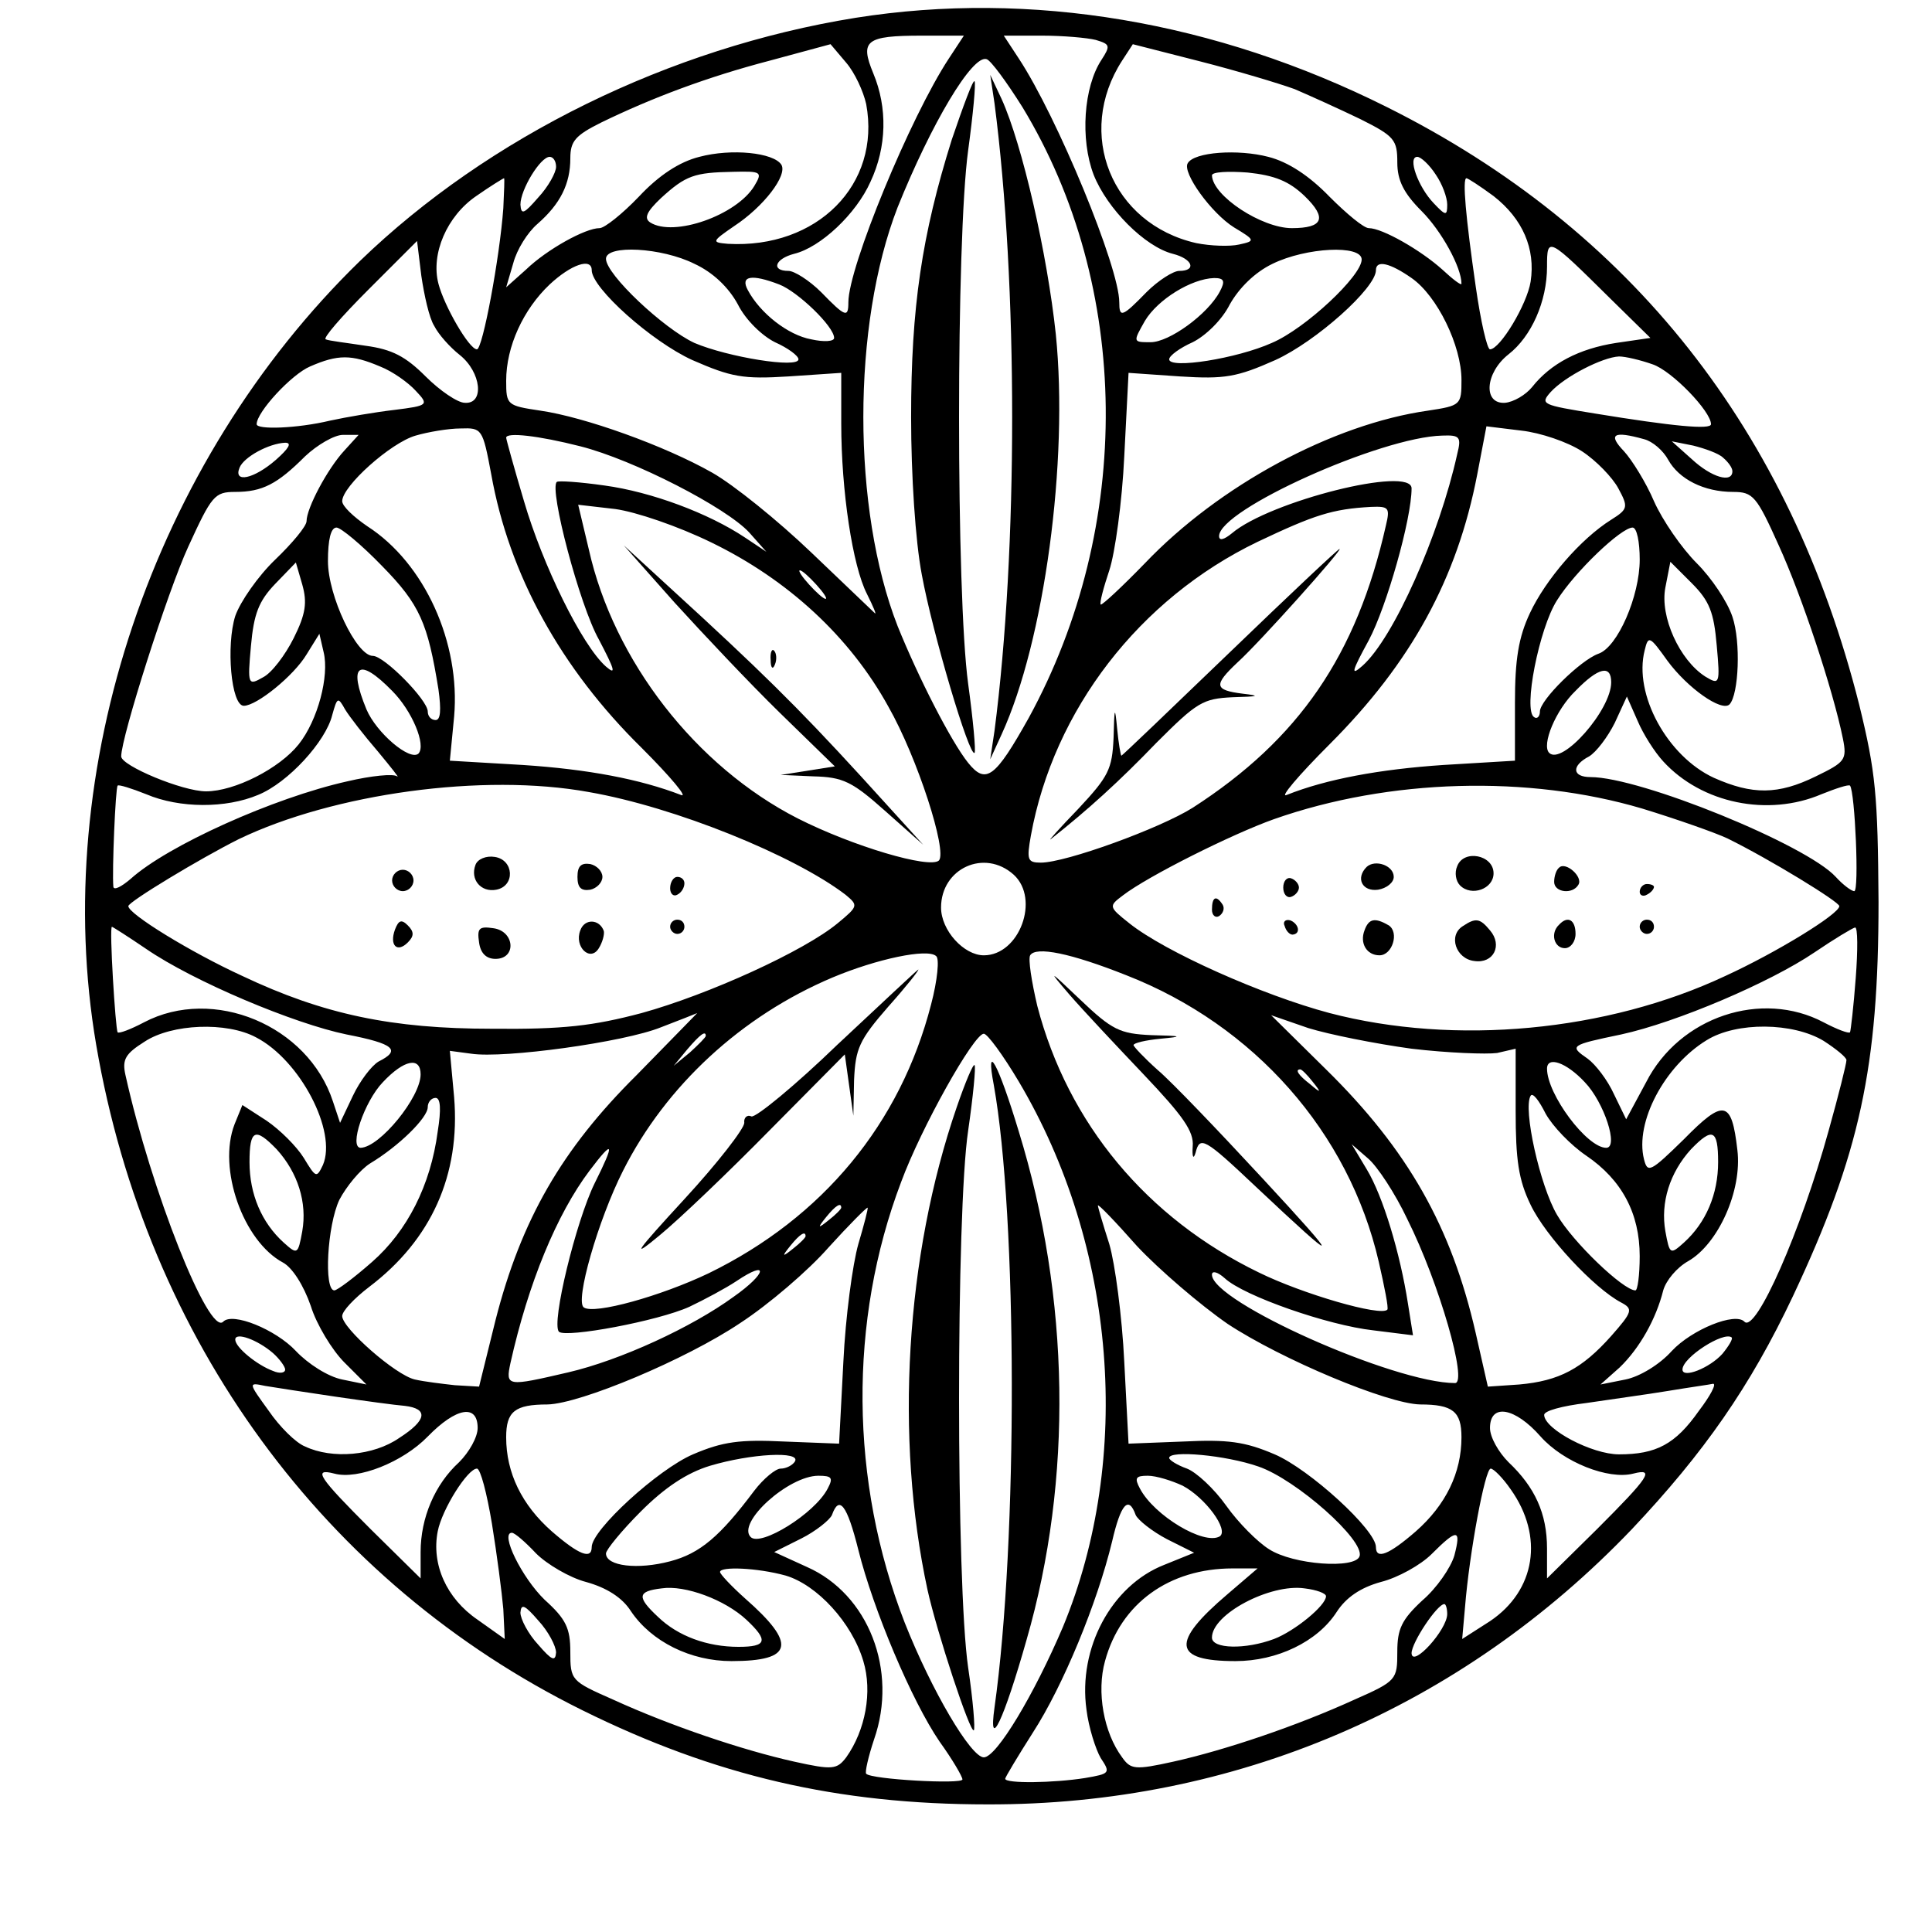
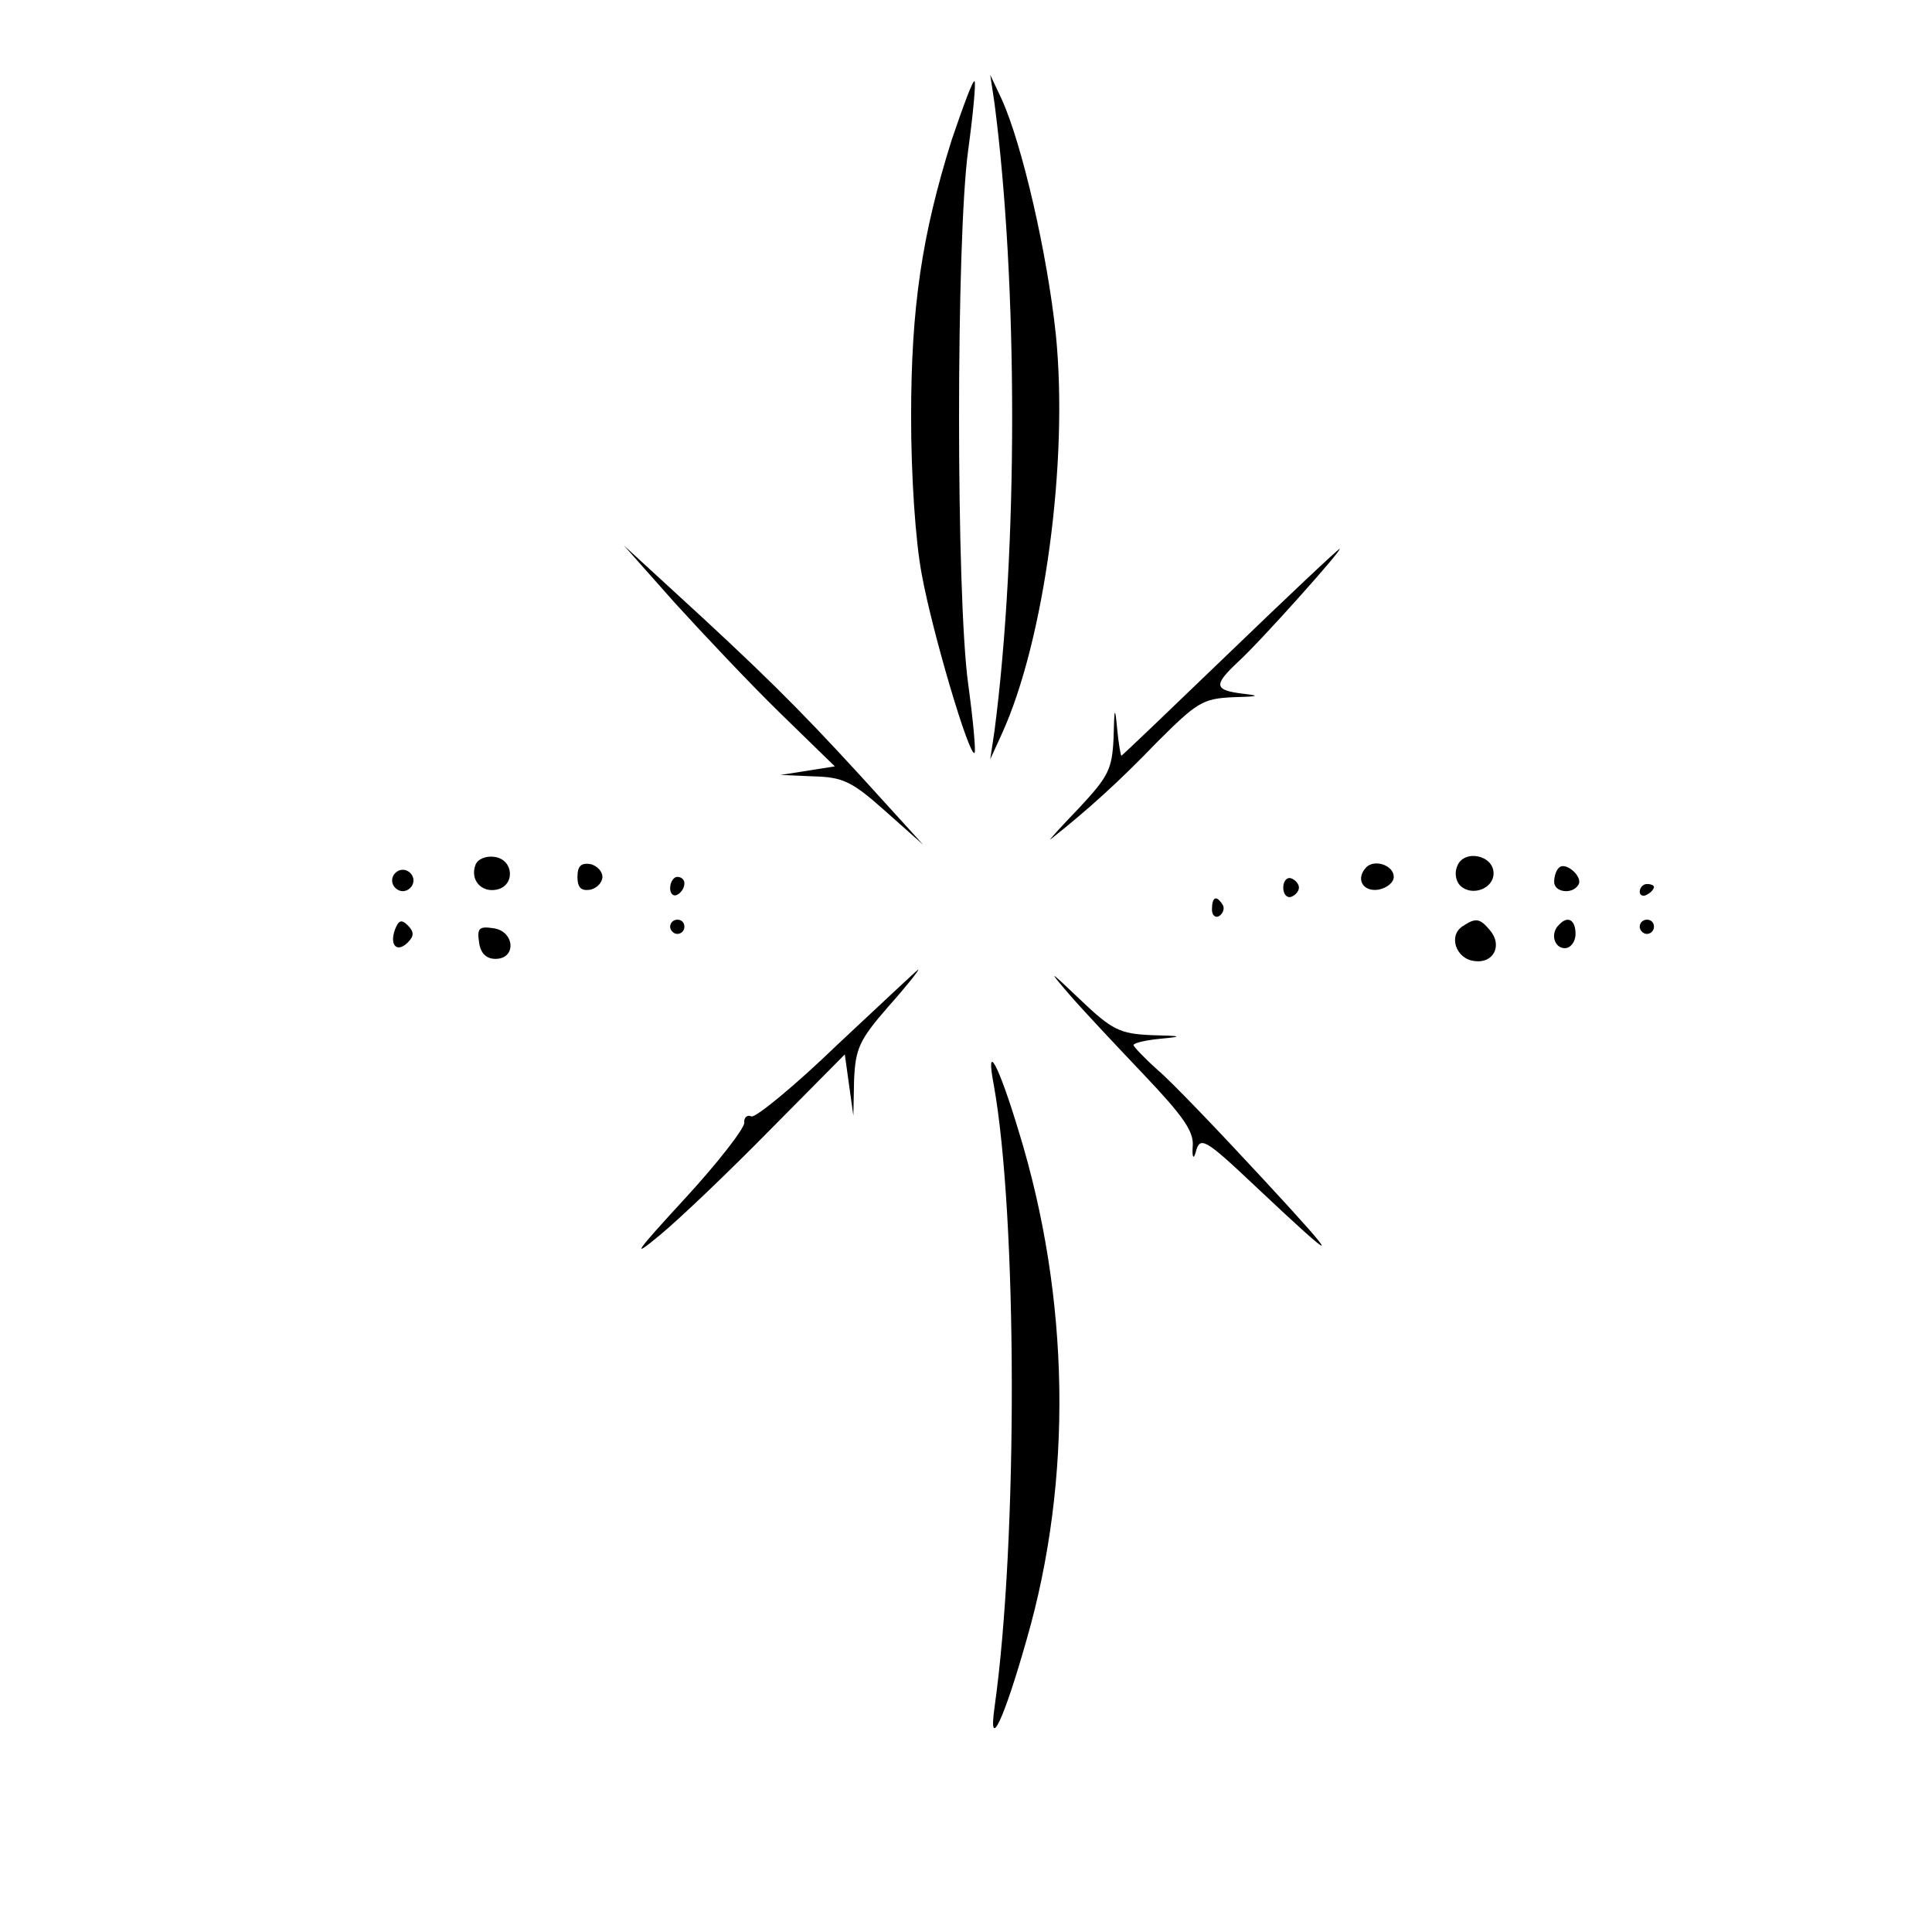
<svg xmlns="http://www.w3.org/2000/svg" version="1.0" width="271pt" height="271pt" viewBox="0 0 271 271" preserveAspectRatio="xMidYMid meet">
  <g transform="translate(0,271) scale(0.1,-0.1)" fill="#000000" stroke="none">
-     <path d="M1200 2685 c-261 -42 -515 -167 -695 -341 -291 -283 -436 -714 -370 -1100 71 -414 320 -754 682 -933 186 -92 358 -132 568 -132 346 -1 664 135 904 386 101 107 166 200 226 327 94 200 120 321 120 553 -1 150 -4 182 -27 276 -97 385 -320 668 -663 839 -240 120 -499 164 -745 125z m131 -57 c-54 -82 -141 -293 -141 -342 0 -22 -4 -21 -38 14 -17 17 -38 30 -46 30 -25 0 -19 17 8 24 37 9 87 56 107 101 23 49 24 104 4 152 -19 46 -11 53 68 53 l59 0 -21 -32z m206 26 c20 -6 21 -8 8 -28 -25 -38 -30 -111 -11 -161 19 -48 72 -101 111 -111 28 -7 34 -24 9 -24 -8 0 -29 -13 -46 -30 -34 -35 -38 -36 -38 -14 0 49 -87 260 -141 342 l-21 32 54 0 c29 0 63 -3 75 -6z m-322 -90 c21 -113 -69 -203 -194 -196 -23 2 -23 3 9 25 41 27 75 71 66 86 -11 17 -70 23 -115 11 -28 -7 -57 -26 -85 -56 -23 -24 -48 -44 -55 -44 -20 0 -74 -30 -103 -58 l-28 -25 10 34 c5 19 20 43 34 55 32 28 46 56 46 92 0 24 7 32 43 50 72 35 149 64 237 87 l85 23 22 -26 c12 -14 24 -40 28 -58z m601 21 c21 -9 63 -28 92 -42 48 -24 52 -29 52 -61 0 -25 9 -43 34 -68 28 -28 56 -79 56 -102 0 -3 -12 6 -27 20 -30 27 -84 58 -103 58 -7 0 -31 20 -55 44 -28 29 -58 49 -86 56 -42 11 -104 7 -113 -9 -8 -13 33 -70 65 -90 30 -18 30 -19 7 -24 -13 -3 -40 -2 -60 2 -119 27 -170 154 -104 256 l15 23 94 -24 c51 -13 111 -31 133 -39z m-382 -25 c153 -252 156 -588 9 -857 -47 -84 -60 -94 -85 -63 -24 30 -70 120 -99 192 -64 164 -64 422 0 587 47 117 105 215 125 208 6 -2 28 -32 50 -67z m-654 -84 c0 -8 -11 -28 -25 -43 -20 -23 -24 -25 -25 -10 0 21 28 67 41 67 5 0 9 -6 9 -14z m1234 -11 c9 -13 16 -32 16 -42 0 -16 -2 -16 -19 2 -22 23 -37 65 -23 65 5 0 17 -11 26 -25z m-956 -16 c-25 -41 -113 -72 -146 -51 -9 6 -5 15 15 34 35 32 47 36 101 37 40 1 42 0 30 -20z m772 -14 c32 -31 26 -45 -18 -45 -42 0 -111 45 -112 74 0 5 23 6 50 4 38 -4 58 -12 80 -33z m-1124 -17 c-5 -69 -29 -198 -37 -198 -11 0 -46 61 -54 92 -11 42 12 95 53 123 20 14 38 25 39 25 1 0 0 -19 -1 -42z m1389 17 c41 -32 59 -74 52 -120 -5 -32 -43 -95 -57 -95 -4 0 -13 39 -20 88 -14 97 -19 152 -13 152 2 0 19 -11 38 -25z m-1486 -182 c6 -12 22 -30 36 -41 30 -24 35 -69 7 -67 -10 0 -35 17 -55 37 -28 28 -47 38 -84 43 -26 4 -52 7 -56 9 -5 1 22 32 60 70 l68 68 6 -49 c4 -27 11 -59 18 -70z m1651 37 l55 -54 -48 -7 c-52 -8 -92 -29 -118 -62 -9 -11 -26 -21 -38 -22 -31 -2 -28 42 5 68 32 25 54 74 54 123 0 43 1 42 90 -46z m-1286 50 c26 -12 48 -33 61 -57 11 -22 34 -44 52 -53 18 -8 33 -19 33 -24 0 -13 -99 3 -146 23 -43 20 -124 96 -124 118 0 20 78 16 124 -7z m936 6 c0 -23 -79 -97 -126 -117 -49 -22 -144 -37 -144 -23 0 5 15 16 33 24 18 9 41 31 52 53 13 23 35 45 60 57 47 23 125 27 125 6z m-1080 -15 c0 -25 84 -100 141 -126 55 -24 71 -27 135 -23 l74 5 0 -71 c0 -95 16 -200 36 -239 9 -18 14 -30 11 -27 -3 3 -43 41 -89 85 -47 45 -109 95 -139 112 -67 38 -179 78 -241 87 -47 7 -48 8 -48 42 0 48 24 100 61 135 30 28 59 38 59 20z m1150 -11 c36 -25 70 -95 70 -143 0 -35 -1 -36 -47 -43 -134 -19 -293 -105 -397 -214 -32 -33 -60 -59 -62 -58 -2 2 4 24 12 48 8 24 18 96 21 160 l6 117 72 -5 c63 -4 80 -1 134 23 57 26 141 101 141 126 0 15 20 10 50 -11z m-887 -9 c26 -10 77 -59 77 -75 0 -5 -14 -6 -32 -2 -33 6 -72 37 -89 69 -11 20 5 23 44 8z m618 -10 c-17 -32 -71 -71 -97 -71 -25 0 -25 0 -8 30 18 30 65 59 97 60 14 0 16 -4 8 -19z m-1178 -105 c18 -7 40 -23 50 -34 19 -20 18 -21 -30 -27 -26 -3 -67 -10 -90 -15 -46 -11 -103 -13 -103 -5 0 17 49 70 75 81 39 17 58 17 98 0z m1785 3 c27 -9 82 -66 82 -84 0 -8 -53 -3 -163 15 -74 12 -77 13 -62 30 20 22 73 49 96 50 9 0 30 -5 47 -11z m-1629 -154 c25 -141 98 -273 211 -384 41 -41 66 -71 55 -66 -57 22 -130 36 -222 42 l-102 6 6 62 c9 103 -41 215 -122 267 -19 13 -35 28 -35 35 0 21 68 82 103 92 17 5 46 10 63 10 30 1 31 0 43 -64z m1530 32 c20 -13 43 -37 51 -52 14 -26 14 -29 -10 -44 -43 -27 -92 -84 -114 -131 -16 -34 -21 -65 -21 -126 l0 -81 -100 -6 c-90 -6 -165 -20 -220 -42 -11 -5 16 27 60 71 115 115 179 233 207 378 l13 68 49 -6 c27 -3 65 -16 85 -29z m-1736 1 c-24 -26 -53 -81 -53 -99 0 -7 -20 -31 -44 -54 -24 -23 -49 -59 -56 -79 -13 -41 -6 -126 12 -126 18 0 70 42 88 72 l18 29 6 -26 c8 -33 -8 -95 -35 -129 -27 -34 -90 -66 -130 -66 -33 0 -119 36 -119 49 0 27 65 231 94 294 33 72 37 77 66 77 38 0 59 11 98 50 17 16 41 30 53 30 l22 0 -20 -22z m331 6 c75 -19 205 -86 237 -121 l24 -27 -30 20 c-51 34 -131 64 -197 73 -35 5 -65 7 -67 5 -11 -10 32 -173 59 -221 22 -42 25 -51 10 -38 -34 30 -89 143 -115 232 -14 47 -25 87 -25 89 0 8 45 3 104 -12z m1230 -11 c-25 -113 -89 -258 -133 -297 -17 -15 -15 -8 9 36 25 47 60 170 60 213 0 32 -199 -18 -252 -63 -11 -9 -18 -11 -18 -4 0 37 227 139 313 141 25 1 27 -2 21 -26z m262 21 c12 -3 27 -16 34 -29 15 -27 50 -45 91 -45 28 0 33 -6 64 -75 32 -70 76 -202 90 -271 6 -30 3 -33 -38 -53 -53 -26 -89 -26 -143 -2 -65 30 -113 117 -97 179 5 21 7 20 32 -15 28 -38 76 -72 87 -61 13 14 16 88 4 123 -7 21 -29 54 -50 75 -21 21 -48 60 -60 87 -11 26 -31 58 -42 70 -23 24 -15 29 28 17z m-1919 -29 c-31 -27 -60 -33 -51 -11 6 15 41 34 64 35 10 0 5 -8 -13 -24z m2030 3 c7 -6 13 -14 13 -19 0 -17 -29 -9 -57 17 l-28 25 30 -6 c16 -4 36 -11 42 -17z m-1419 -119 c107 -52 194 -132 248 -230 41 -72 83 -203 71 -216 -13 -12 -121 20 -198 59 -143 73 -258 221 -293 377 l-15 63 52 -6 c29 -4 88 -24 135 -47z m946 24 c-41 -182 -122 -300 -271 -396 -46 -29 -178 -77 -213 -77 -19 0 -20 4 -14 38 32 176 152 332 318 412 80 38 105 46 159 49 25 1 27 -1 21 -26z m-1408 -57 c53 -54 64 -80 79 -173 4 -29 3 -43 -4 -43 -6 0 -11 5 -11 12 0 16 -61 78 -77 78 -23 0 -63 84 -63 133 0 30 4 47 12 47 6 0 35 -24 64 -54z m1764 9 c0 -51 -31 -123 -58 -132 -25 -9 -82 -65 -82 -81 0 -7 -4 -11 -8 -8 -16 9 7 125 32 164 25 40 90 102 106 102 6 0 10 -20 10 -45z m-1888 -110 c-12 -24 -31 -49 -43 -55 -21 -12 -22 -11 -17 44 4 45 11 63 34 87 l29 30 9 -31 c7 -25 5 -41 -12 -75z m1996 -10 c5 -55 4 -56 -16 -44 -36 23 -64 84 -56 125 l7 36 30 -30 c25 -25 31 -41 35 -87z m-1263 85 c10 -11 16 -20 13 -20 -3 0 -13 9 -23 20 -10 11 -16 20 -13 20 3 0 13 -9 23 -20z m-595 -149 c28 -28 48 -76 37 -88 -12 -11 -59 29 -73 62 -26 63 -11 74 36 26z m1710 12 c0 -39 -69 -117 -87 -99 -11 11 9 60 37 87 32 33 50 37 50 12z m-1730 -97 c19 -23 31 -38 27 -35 -5 4 -36 1 -70 -7 -103 -23 -252 -90 -304 -137 -13 -11 -23 -16 -24 -11 -2 22 3 139 6 142 1 2 20 -4 40 -12 47 -20 112 -20 157 -1 42 17 95 75 104 112 7 25 8 26 18 8 6 -10 27 -37 46 -59z m1803 -14 c54 -59 147 -78 222 -46 20 8 38 14 40 12 7 -9 13 -148 6 -148 -4 0 -16 9 -26 20 -41 45 -274 140 -344 140 -26 0 -27 16 -2 29 10 6 26 27 36 47 l17 37 15 -34 c8 -19 24 -44 36 -57z m-1507 -43 c121 -21 288 -89 360 -144 18 -15 18 -16 -11 -40 -47 -39 -181 -100 -275 -126 -68 -18 -110 -23 -210 -22 -140 0 -236 20 -350 74 -72 33 -160 87 -160 98 0 6 101 67 155 94 133 64 343 93 491 66z m1477 -23 c49 -15 103 -34 120 -42 59 -29 157 -89 157 -95 0 -11 -88 -65 -160 -98 -166 -78 -379 -98 -555 -52 -94 25 -231 86 -281 126 -29 23 -29 24 -9 39 35 27 153 86 212 107 162 57 357 62 516 15z m-881 -93 c37 -34 8 -113 -42 -113 -28 0 -60 35 -60 67 0 55 61 83 102 46z m-1217 -104 c67 -46 208 -105 281 -120 67 -13 77 -22 45 -38 -10 -6 -26 -27 -36 -48 l-18 -38 -10 30 c-35 107 -168 162 -265 111 -19 -10 -35 -16 -37 -14 -3 4 -12 148 -8 148 1 0 23 -14 48 -31z m2398 -41 c-3 -40 -7 -74 -8 -76 -2 -2 -18 4 -37 14 -87 46 -202 8 -249 -84 l-28 -52 -17 35 c-9 20 -26 42 -37 50 -26 18 -25 19 47 34 78 17 209 73 271 115 28 19 53 34 57 35 4 1 4 -32 1 -71z m-1297 -37 c-43 -167 -152 -299 -312 -377 -67 -32 -160 -58 -175 -48 -13 8 20 123 55 192 60 119 166 217 294 271 62 26 133 41 145 30 5 -3 2 -34 -7 -68z m274 41 c179 -70 312 -220 354 -402 8 -35 14 -65 12 -67 -9 -10 -119 22 -180 52 -157 76 -268 209 -311 374 -8 34 -13 66 -10 71 8 13 57 3 135 -28z m-687 -140 c-105 -104 -162 -203 -198 -344 l-23 -93 -34 2 c-18 2 -43 5 -56 8 -27 6 -102 72 -102 89 0 7 17 25 38 41 87 66 128 157 119 266 l-6 65 30 -4 c46 -7 214 16 266 37 26 10 49 19 51 20 1 1 -37 -38 -85 -87z m1087 37 c51 -6 105 -8 120 -6 l26 6 0 -87 c0 -69 4 -97 21 -132 21 -44 89 -117 127 -137 17 -9 16 -13 -14 -47 -41 -46 -73 -63 -129 -68 l-44 -3 -17 75 c-34 149 -95 257 -210 370 l-77 76 52 -18 c29 -9 94 -22 145 -29z m-1621 16 c62 -32 114 -132 94 -179 -9 -19 -10 -18 -27 10 -10 16 -33 39 -52 52 l-34 22 -11 -27 c-24 -62 12 -164 68 -194 13 -7 29 -32 39 -61 8 -26 30 -62 47 -79 l31 -31 -34 7 c-20 4 -48 22 -65 40 -28 30 -89 55 -102 41 -20 -20 -101 184 -137 346 -5 22 0 30 27 47 38 25 115 28 156 6z m2199 -5 c17 -11 32 -23 32 -27 0 -5 -11 -49 -25 -99 -39 -141 -102 -284 -118 -268 -13 14 -74 -11 -102 -41 -17 -19 -45 -36 -65 -40 l-35 -7 27 24 c28 27 51 68 61 108 4 14 19 32 35 41 42 24 76 99 69 156 -8 70 -19 72 -75 15 -47 -46 -51 -48 -56 -28 -13 52 29 131 88 167 42 26 121 25 164 -1z m-1568 7 c0 -2 -10 -12 -22 -23 l-23 -19 19 23 c18 21 26 27 26 19z m439 -64 c137 -231 160 -528 62 -765 -40 -94 -93 -183 -111 -183 -18 0 -73 93 -111 189 -77 198 -79 423 -5 618 28 76 102 208 116 208 5 0 27 -30 49 -67z m-839 10 c0 -32 -57 -102 -84 -103 -17 0 5 65 31 92 30 32 53 36 53 11z m1633 -11 c27 -28 48 -92 30 -92 -27 0 -83 75 -83 111 0 18 27 9 53 -19z m-382 1 c13 -16 12 -17 -3 -4 -17 13 -22 21 -14 21 2 0 10 -8 17 -17z m384 -104 c50 -34 75 -81 75 -141 0 -27 -3 -48 -6 -48 -17 0 -88 68 -110 106 -24 41 -48 149 -37 167 3 5 12 -7 21 -25 10 -18 35 -44 57 -59z m-1611 34 c-10 -76 -43 -140 -92 -183 -25 -22 -49 -40 -53 -40 -15 0 -10 91 7 127 10 19 29 42 43 51 40 24 81 64 81 79 0 7 5 13 11 13 7 0 8 -16 3 -47z m-226 -25 c30 -33 43 -75 36 -115 -6 -33 -7 -33 -26 -16 -31 28 -48 68 -48 113 0 46 8 49 38 18z m2022 -18 c0 -45 -17 -85 -48 -113 -19 -17 -20 -17 -26 16 -7 40 6 82 36 115 30 31 38 28 38 -18z m-1576 -30 c-26 -53 -61 -196 -50 -208 10 -9 139 15 183 35 21 10 51 26 66 36 46 31 43 11 -4 -22 -59 -43 -159 -89 -232 -106 -86 -20 -88 -20 -81 13 25 112 65 209 111 270 34 45 36 40 7 -18z m1140 -50 c45 -90 85 -230 67 -230 -85 0 -341 114 -341 152 0 6 8 4 18 -5 27 -25 145 -66 208 -73 l56 -7 -7 44 c-11 71 -35 151 -58 189 l-21 35 23 -20 c13 -11 38 -49 55 -85z m-794 16 c0 -2 -8 -10 -17 -17 -16 -13 -17 -12 -4 4 13 16 21 21 21 13z m24 -51 c-8 -28 -18 -102 -21 -165 l-6 -115 -77 3 c-62 3 -86 0 -128 -18 -49 -21 -142 -106 -142 -130 0 -18 -18 -11 -56 22 -42 37 -64 82 -64 132 0 36 12 46 58 46 46 1 194 63 270 114 40 26 96 74 124 106 29 32 54 57 55 56 1 -1 -5 -24 -13 -51z m518 -112 c76 -50 224 -112 270 -113 46 0 58 -10 58 -46 0 -50 -22 -95 -64 -132 -38 -33 -56 -40 -56 -22 0 24 -93 109 -142 130 -42 18 -66 21 -128 18 l-77 -3 -6 115 c-3 63 -13 138 -21 165 -9 28 -16 52 -16 54 0 3 25 -23 55 -57 31 -33 88 -82 127 -109z m-592 123 c0 -2 -8 -10 -17 -17 -16 -13 -17 -12 -4 4 13 16 21 21 21 13z m-747 -164 c9 -8 17 -19 17 -23 0 -5 -8 -6 -17 -2 -22 8 -53 33 -53 44 0 11 31 0 53 -19z m2033 -1 c-18 -20 -56 -35 -56 -22 0 17 58 54 69 45 2 -2 -4 -12 -13 -23z m-1946 -60 c41 -6 85 -12 98 -13 33 -4 31 -20 -8 -45 -36 -25 -94 -30 -132 -12 -13 5 -36 28 -51 50 -29 40 -29 40 -5 35 12 -2 57 -9 98 -15z m1913 -20 c-33 -47 -60 -61 -112 -61 -38 0 -104 35 -105 55 -1 6 26 13 59 17 33 5 85 12 115 17 30 5 59 9 63 10 5 0 -4 -17 -20 -38z m-1713 -24 c0 -13 -12 -34 -26 -48 -34 -31 -54 -78 -54 -126 l0 -37 -70 69 c-73 73 -82 86 -51 78 33 -9 96 16 131 52 40 41 70 46 70 12z m1491 -12 c32 -36 95 -61 130 -52 31 8 22 -5 -51 -78 l-70 -69 0 42 c0 49 -17 86 -54 121 -14 14 -26 35 -26 48 0 35 35 29 71 -12z m-1046 -35 c-3 -5 -12 -10 -20 -10 -7 0 -24 -14 -37 -31 -48 -64 -76 -88 -118 -99 -45 -12 -90 -7 -90 11 0 5 22 32 49 59 33 33 64 54 97 64 57 17 128 21 119 6z m650 -7 c53 -18 150 -104 142 -126 -6 -18 -93 -12 -127 10 -16 10 -43 37 -60 61 -17 24 -42 47 -55 52 -14 5 -25 12 -25 15 0 11 79 4 125 -12z m-1075 -80 c7 -43 14 -97 16 -120 l2 -42 -38 27 c-44 30 -65 78 -56 124 6 31 42 88 55 88 5 0 14 -35 21 -77z m1429 48 c47 -66 35 -142 -29 -185 l-39 -25 4 45 c6 75 28 194 36 194 4 0 17 -13 28 -29z m-958 1 c-18 -35 -94 -82 -108 -68 -20 20 53 86 95 86 19 0 21 -3 13 -18z m498 4 c32 -17 65 -62 52 -71 -22 -13 -92 29 -112 67 -8 15 -6 18 11 18 12 0 34 -7 49 -14z m-455 -90 c21 -84 75 -212 114 -269 18 -25 32 -49 32 -53 0 -7 -128 0 -135 8 -2 2 3 24 11 48 34 97 -8 204 -94 242 l-46 21 38 19 c20 10 40 26 43 33 10 28 21 15 37 -49z m389 49 c3 -7 23 -23 44 -34 l38 -19 -42 -17 c-74 -29 -121 -117 -109 -203 3 -25 13 -56 20 -68 14 -21 13 -22 -22 -28 -44 -7 -112 -8 -112 -1 0 2 18 32 39 65 42 65 90 181 111 268 12 52 23 65 33 37z m-841 -54 c15 -15 47 -34 70 -40 29 -8 51 -22 63 -41 29 -43 84 -70 141 -70 87 0 92 24 19 88 -19 17 -35 34 -35 37 0 8 52 6 92 -5 44 -13 93 -66 109 -120 13 -43 3 -97 -24 -135 -13 -17 -19 -18 -73 -6 -72 16 -173 50 -254 87 -59 26 -60 27 -60 67 0 33 -6 46 -36 73 -32 31 -63 94 -46 94 4 0 19 -13 34 -29z m1288 -3 c-5 -17 -25 -46 -45 -63 -29 -27 -35 -40 -35 -72 0 -39 -1 -41 -60 -67 -81 -37 -182 -71 -254 -87 -54 -12 -60 -11 -72 6 -26 35 -36 92 -24 135 22 81 90 130 179 130 l35 0 -42 -36 c-80 -68 -77 -94 11 -94 58 0 115 27 142 69 13 20 33 34 62 42 24 6 56 24 71 39 36 36 42 36 32 -2z m-993 -90 c31 -29 29 -38 -11 -38 -44 0 -85 15 -113 42 -30 28 -29 36 5 40 33 5 89 -16 119 -44z m813 33 c0 -13 -44 -49 -73 -60 -40 -15 -87 -14 -87 2 0 33 82 76 130 69 17 -2 30 -7 30 -11z m-1080 -79 c-1 -13 -6 -11 -25 11 -14 15 -25 36 -25 45 1 13 6 11 25 -11 14 -15 25 -36 25 -45z m1250 54 c0 -22 -49 -76 -50 -55 0 15 36 69 46 69 2 0 4 -6 4 -14z" />
    <path d="M1335 2514 c-42 -134 -57 -235 -57 -389 0 -82 6 -174 15 -221 15 -82 67 -257 74 -250 2 2 -2 46 -9 97 -17 125 -17 623 0 748 7 51 11 95 9 97 -2 3 -16 -35 -32 -82z" />
    <path d="M1395 2565 c33 -254 33 -626 0 -880 l-6 -40 16 35 c60 131 94 383 76 561 -12 113 -47 266 -76 330 l-16 34 6 -40z" />
    <path d="M946 1865 c40 -44 106 -114 148 -155 l77 -75 -38 -6 -38 -6 46 -2 c41 -1 54 -7 100 -48 l54 -48 -50 55 c-104 115 -153 165 -260 264 l-110 101 71 -80z" />
-     <path d="M1081 1784 c0 -11 3 -14 6 -6 3 7 2 16 -1 19 -3 4 -6 -2 -5 -13z" />
    <path d="M1725 1795 c-82 -79 -151 -145 -152 -145 -1 0 -4 17 -6 38 -3 32 -4 31 -5 -13 -2 -44 -7 -54 -49 -99 -27 -28 -44 -47 -39 -43 52 41 97 82 148 135 57 57 65 62 107 64 37 1 40 2 14 5 -40 5 -41 12 -7 44 31 28 148 159 143 159 -2 0 -71 -65 -154 -145z" />
    <path d="M667 1497 c-8 -21 8 -39 29 -35 27 5 25 42 -2 46 -12 2 -24 -3 -27 -11z" />
    <path d="M810 1480 c0 -15 5 -20 18 -18 9 2 17 10 17 18 0 8 -8 16 -17 18 -13 2 -18 -3 -18 -18z" />
    <path d="M550 1475 c0 -8 7 -15 15 -15 8 0 15 7 15 15 0 8 -7 15 -15 15 -8 0 -15 -7 -15 -15z" />
    <path d="M940 1464 c0 -8 5 -12 10 -9 6 3 10 10 10 16 0 5 -4 9 -10 9 -5 0 -10 -7 -10 -16z" />
    <path d="M554 1406 c-8 -22 3 -33 18 -18 9 9 9 15 0 24 -9 9 -13 7 -18 -6z" />
-     <path d="M814 1405 c-9 -23 14 -45 26 -25 5 8 8 19 7 24 -6 17 -27 18 -33 1z" />
    <path d="M940 1410 c0 -5 5 -10 10 -10 6 0 10 5 10 10 0 6 -4 10 -10 10 -5 0 -10 -4 -10 -10z" />
    <path d="M672 1388 c2 -15 10 -23 23 -23 30 0 27 39 -3 43 -20 3 -23 0 -20 -20z" />
    <path d="M2044 1495 c-4 -9 -2 -21 4 -27 16 -16 47 -5 47 17 0 26 -42 34 -51 10z" />
    <path d="M1917 1494 c-16 -16 -6 -35 16 -32 12 2 22 10 22 18 0 16 -26 25 -38 14z" />
    <path d="M2187 1493 c-4 -3 -7 -12 -7 -20 0 -15 26 -18 34 -4 7 11 -18 33 -27 24z" />
    <path d="M1800 1465 c0 -9 5 -15 11 -13 6 2 11 8 11 13 0 5 -5 11 -11 13 -6 2 -11 -4 -11 -13z" />
    <path d="M2300 1459 c0 -5 5 -7 10 -4 6 3 10 8 10 11 0 2 -4 4 -10 4 -5 0 -10 -5 -10 -11z" />
    <path d="M1700 1434 c0 -8 5 -12 10 -9 6 4 8 11 5 16 -9 14 -15 11 -15 -7z" />
-     <path d="M1802 1411 c2 -7 7 -12 11 -12 12 1 9 15 -3 20 -7 2 -11 -2 -8 -8z" />
-     <path d="M1914 1405 c-7 -18 3 -35 21 -35 18 0 28 32 13 42 -19 11 -28 10 -34 -7z" />
+     <path d="M1802 1411 z" />
    <path d="M2052 1411 c-21 -13 -10 -46 16 -49 27 -4 40 22 22 43 -14 17 -20 18 -38 6z" />
    <path d="M2187 1413 c-13 -12 -7 -33 8 -33 8 0 15 9 15 20 0 20 -11 26 -23 13z" />
    <path d="M2300 1410 c0 -5 5 -10 10 -10 6 0 10 5 10 10 0 6 -4 10 -10 10 -5 0 -10 -4 -10 -10z" />
    <path d="M1175 1245 c-60 -58 -115 -103 -121 -101 -6 3 -11 -2 -10 -9 0 -8 -37 -56 -84 -107 -69 -75 -76 -85 -35 -51 28 23 97 89 155 148 l105 106 6 -43 6 -43 1 50 c2 44 7 56 48 103 25 28 44 52 42 52 -2 -1 -52 -48 -113 -105z" />
    <path d="M1500 1315 c19 -22 67 -73 105 -113 54 -57 70 -79 68 -100 -1 -15 1 -19 4 -9 6 24 12 21 85 -48 120 -113 122 -110 9 12 -62 67 -128 136 -147 152 -19 17 -34 33 -34 35 0 3 17 7 38 9 32 3 31 4 -13 5 -44 2 -55 7 -100 50 -44 42 -46 43 -15 7z" />
-     <path d="M1342 1157 c-72 -209 -87 -464 -41 -677 13 -59 60 -202 65 -197 2 2 -1 41 -8 88 -17 117 -17 639 0 753 7 48 11 90 9 92 -2 2 -13 -24 -25 -59z" />
    <path d="M1394 1188 c33 -184 34 -639 1 -873 -9 -64 13 -18 45 95 65 225 61 479 -11 713 -29 96 -47 128 -35 65z" />
  </g>
</svg>